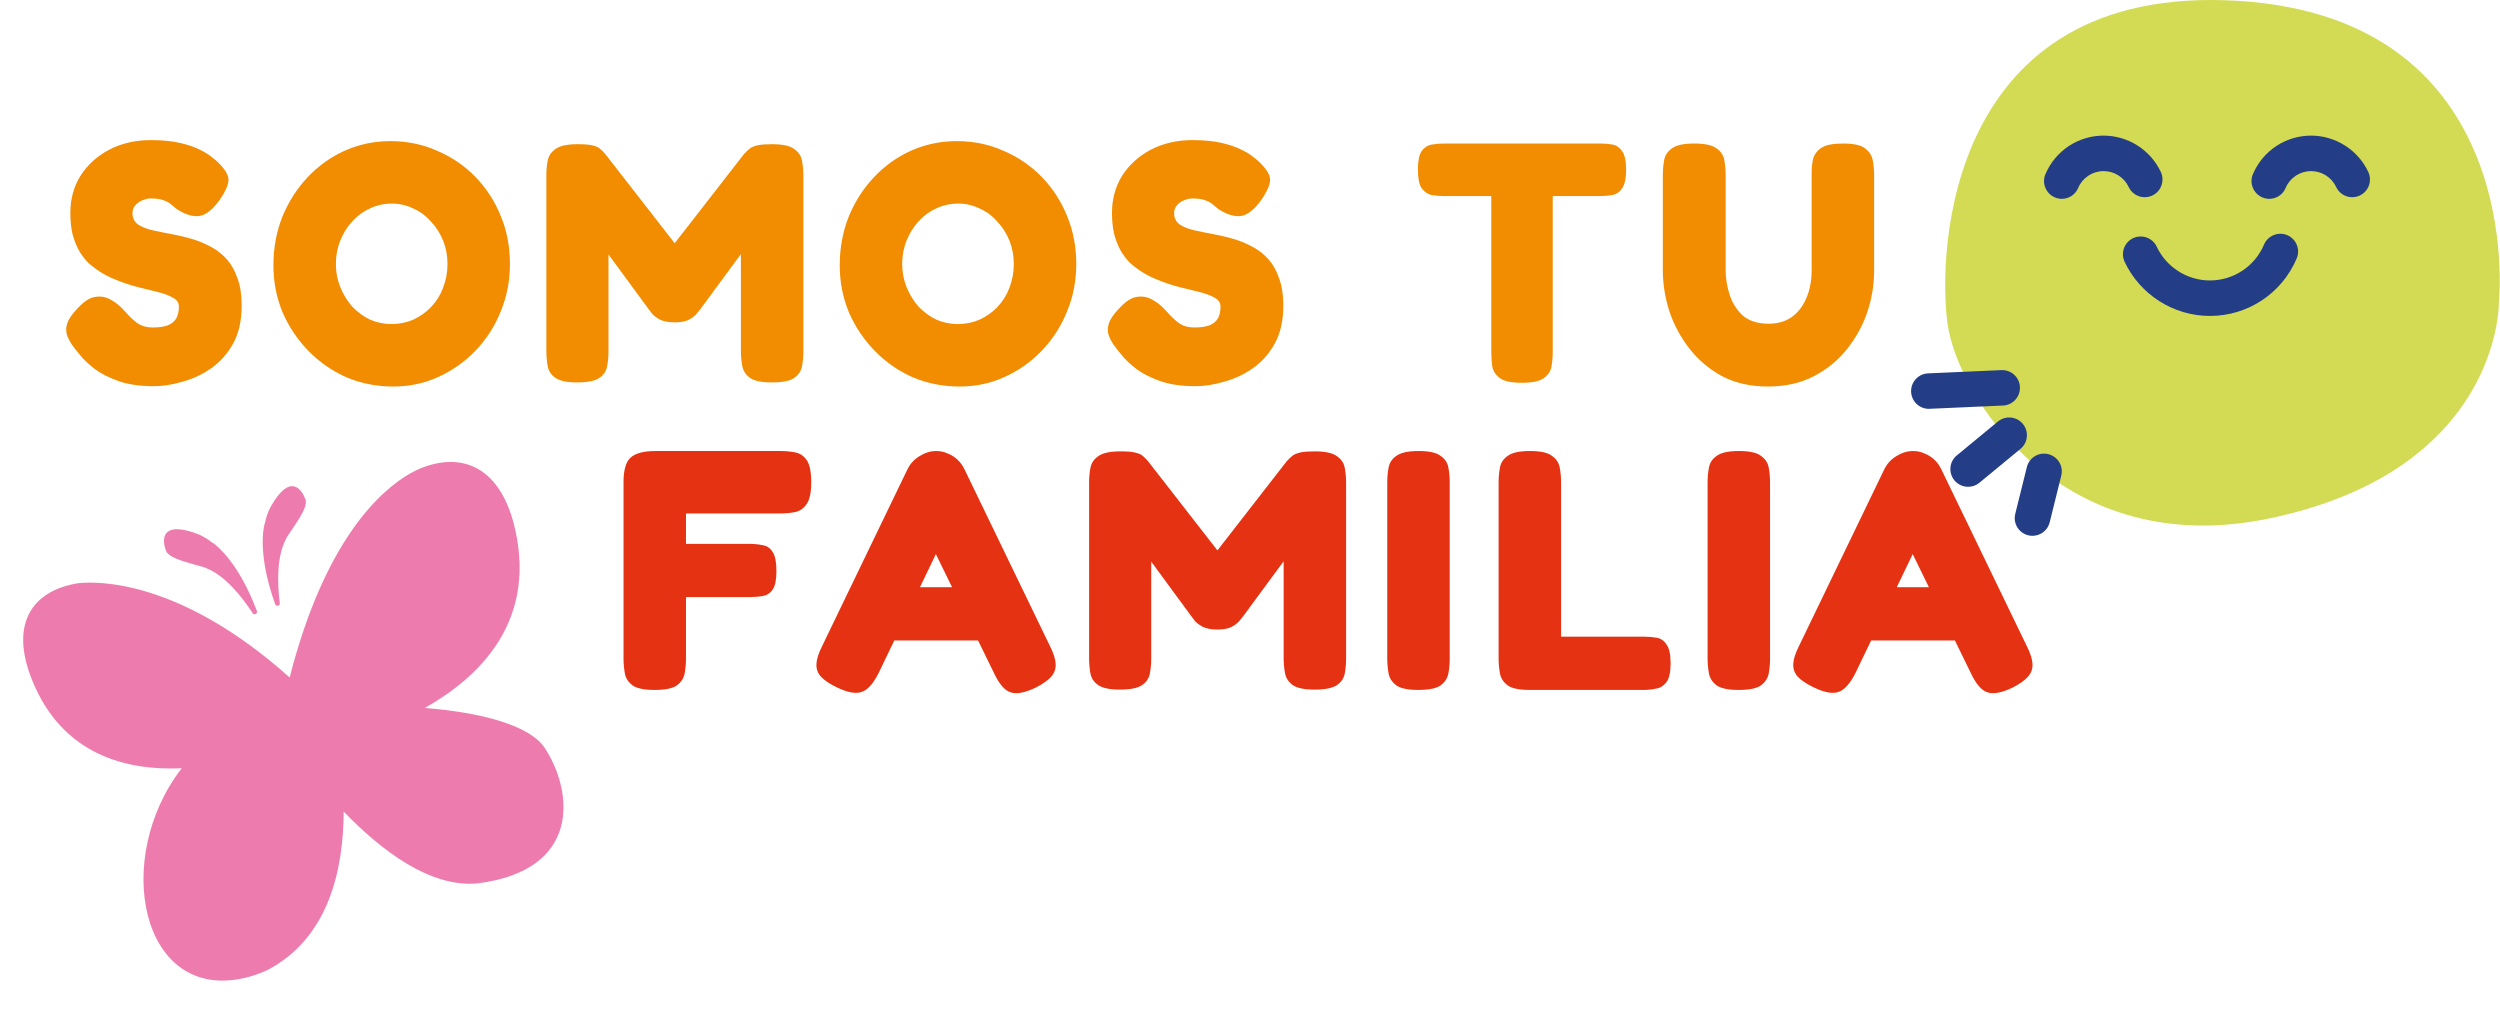
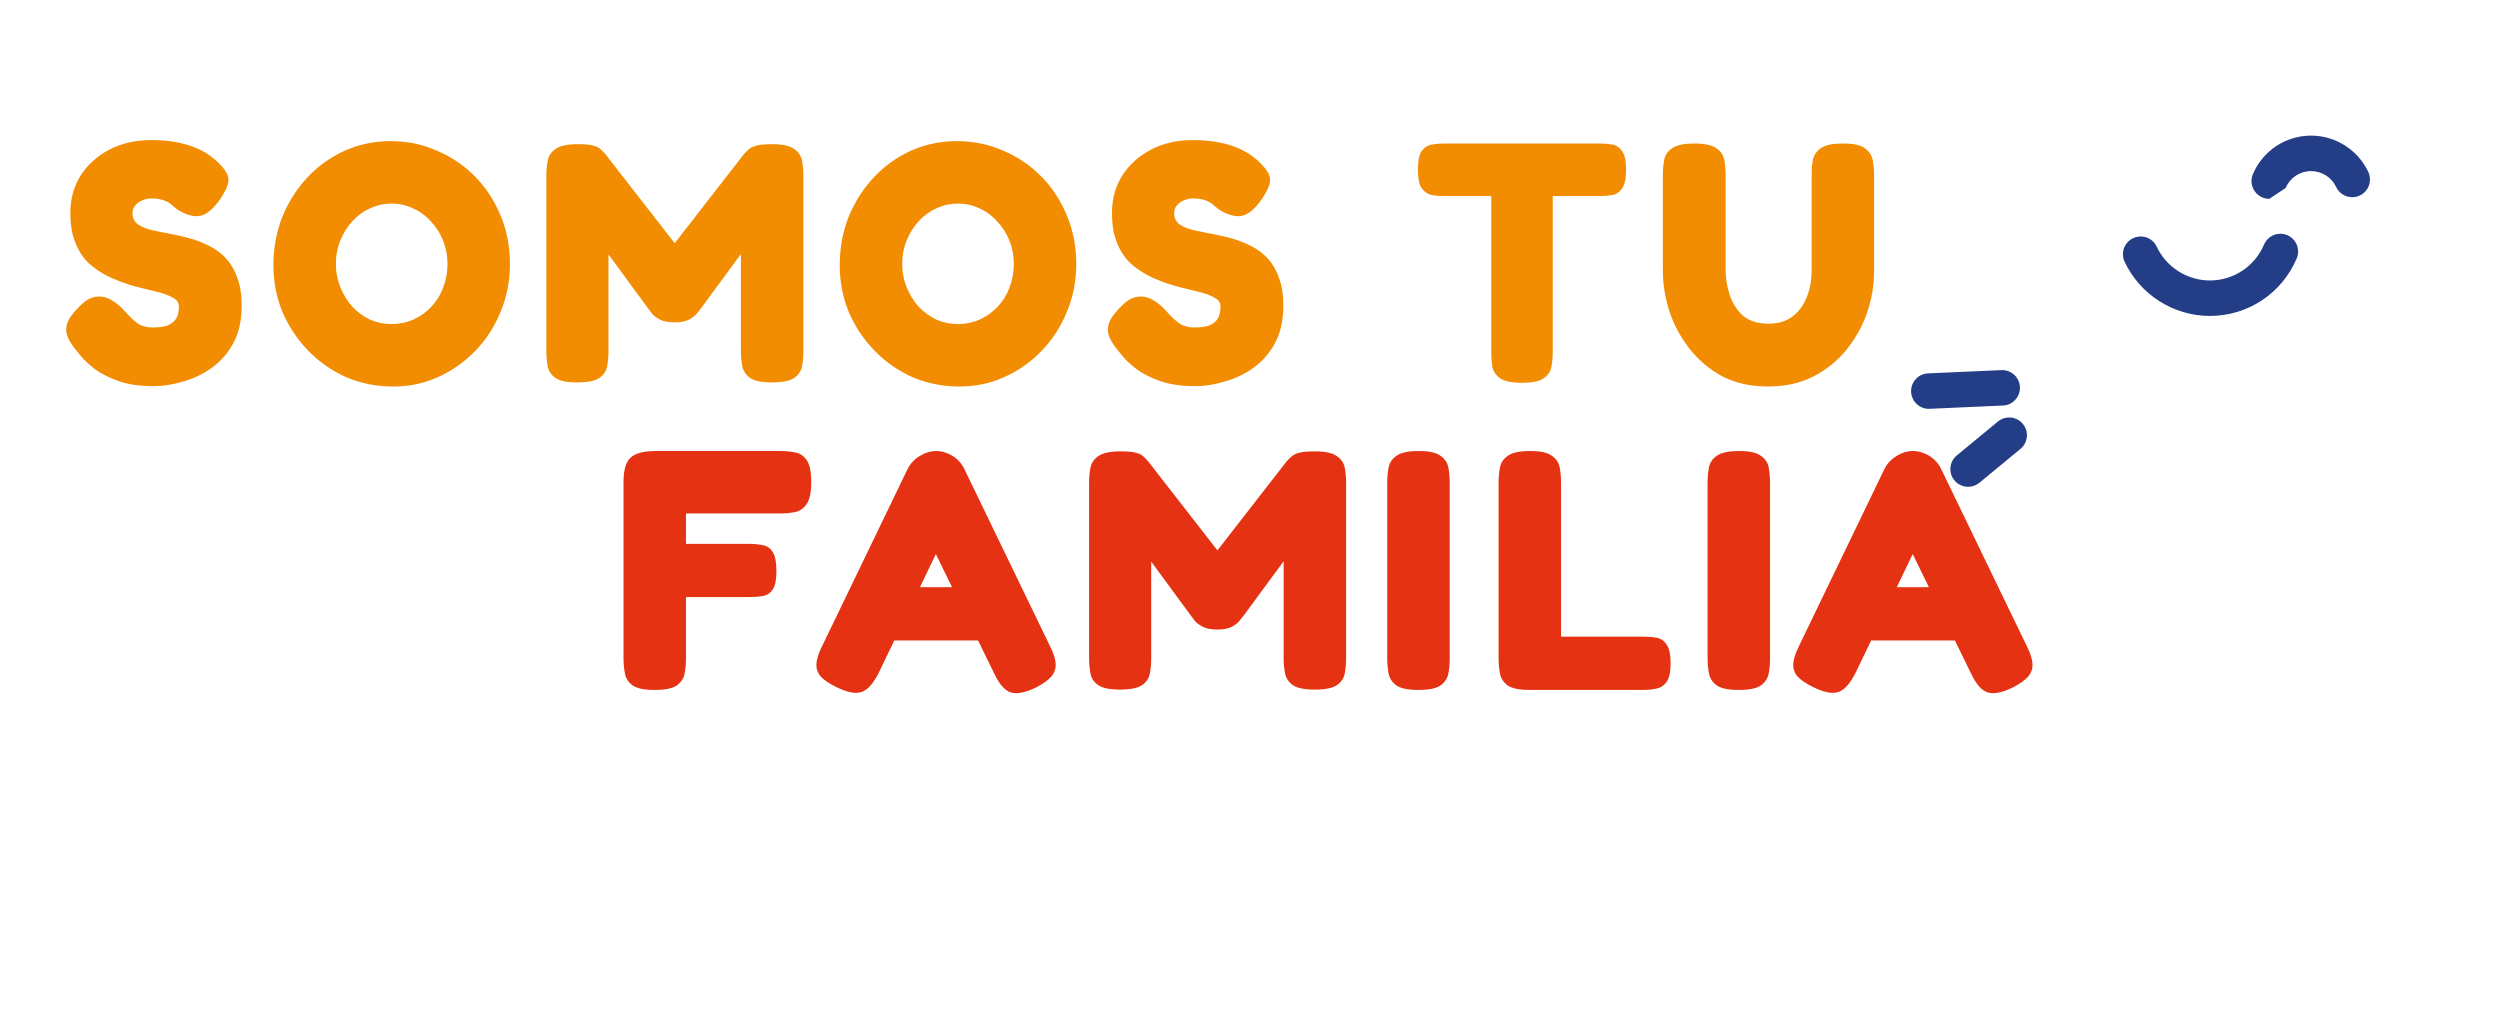
<svg xmlns="http://www.w3.org/2000/svg" width="586" height="238" viewBox="0 0 586 238" fill="none">
  <path d="M36.092 90.52C32.839 90.52 30.065 90.12 27.772 89.32C25.532 88.52 23.692 87.587 22.252 86.52C20.812 85.4 19.719 84.387 18.972 83.48C18.225 82.573 17.772 82.013 17.612 81.8C16.545 80.467 15.879 79.267 15.612 78.2C15.399 77.133 15.559 76.067 16.092 75C16.679 73.933 17.639 72.76 18.972 71.48C20.199 70.307 21.399 69.667 22.572 69.56C23.745 69.4 24.892 69.64 26.012 70.28C27.185 70.92 28.305 71.853 29.372 73.08C30.652 74.52 31.745 75.507 32.652 76.04C33.559 76.52 34.599 76.76 35.772 76.76C37.212 76.76 38.385 76.6 39.292 76.28C40.199 75.907 40.865 75.373 41.292 74.68C41.719 73.933 41.932 73 41.932 71.88C41.932 70.973 41.479 70.28 40.572 69.8C39.665 69.267 38.465 68.813 36.972 68.44C35.532 68.067 33.905 67.667 32.092 67.24C30.279 66.76 28.492 66.147 26.732 65.4C25.665 64.973 24.625 64.44 23.612 63.8C22.599 63.16 21.639 62.44 20.732 61.64C19.879 60.787 19.132 59.8 18.492 58.68C17.852 57.507 17.345 56.2 16.972 54.76C16.652 53.32 16.492 51.693 16.492 49.88C16.492 46.627 17.292 43.72 18.892 41.16C20.545 38.6 22.785 36.573 25.612 35.08C28.492 33.587 31.745 32.84 35.372 32.84C37.985 32.84 40.225 33.053 42.092 33.48C43.959 33.907 45.479 34.413 46.652 35C47.879 35.587 48.812 36.147 49.452 36.68C50.092 37.16 50.492 37.48 50.652 37.64C52.412 39.24 53.372 40.627 53.532 41.8C53.692 42.92 53.052 44.547 51.612 46.68C50.012 48.973 48.439 50.28 46.892 50.6C45.345 50.867 43.559 50.36 41.532 49.08C41.105 48.76 40.679 48.413 40.252 48.04C39.825 47.613 39.239 47.267 38.492 47C37.799 46.68 36.732 46.52 35.292 46.52C34.759 46.52 34.225 46.627 33.692 46.84C33.159 47 32.705 47.24 32.332 47.56C31.959 47.827 31.639 48.173 31.372 48.6C31.159 49.027 31.052 49.48 31.052 49.96C31.052 51.08 31.479 51.96 32.332 52.6C33.185 53.187 34.305 53.64 35.692 53.96C37.132 54.28 38.705 54.6 40.412 54.92C42.119 55.24 43.852 55.667 45.612 56.2C47.052 56.68 48.439 57.293 49.772 58.04C51.105 58.787 52.279 59.747 53.292 60.92C54.305 62.093 55.105 63.56 55.692 65.32C56.332 67.027 56.652 69.133 56.652 71.64C56.652 75.107 55.985 78.067 54.652 80.52C53.319 82.92 51.585 84.867 49.452 86.36C47.372 87.8 45.132 88.84 42.732 89.48C40.385 90.173 38.172 90.52 36.092 90.52ZM92.171 90.6C88.278 90.6 84.625 89.88 81.211 88.44C77.851 86.947 74.891 84.893 72.331 82.28C69.771 79.667 67.745 76.653 66.251 73.24C64.811 69.773 64.091 66.093 64.091 62.2C64.091 58.147 64.785 54.36 66.171 50.84C67.611 47.32 69.585 44.227 72.091 41.56C74.598 38.893 77.505 36.813 80.811 35.32C84.171 33.827 87.745 33.08 91.531 33.08C95.425 33.08 99.051 33.827 102.411 35.32C105.825 36.76 108.811 38.787 111.371 41.4C113.931 44.013 115.931 47.08 117.371 50.6C118.811 54.067 119.531 57.827 119.531 61.88C119.531 65.827 118.811 69.533 117.371 73C115.985 76.467 114.011 79.533 111.451 82.2C108.945 84.813 106.038 86.867 102.731 88.36C99.478 89.853 95.958 90.6 92.171 90.6ZM91.771 75.96C93.585 75.96 95.291 75.613 96.891 74.92C98.491 74.173 99.878 73.187 101.051 71.96C102.278 70.68 103.211 69.187 103.851 67.48C104.545 65.72 104.891 63.853 104.891 61.88C104.891 59.907 104.545 58.067 103.851 56.36C103.158 54.653 102.198 53.16 100.971 51.88C99.798 50.547 98.411 49.533 96.811 48.84C95.265 48.093 93.611 47.72 91.851 47.72C90.038 47.72 88.331 48.093 86.731 48.84C85.185 49.533 83.798 50.547 82.571 51.88C81.398 53.16 80.465 54.653 79.771 56.36C79.078 58.067 78.731 59.907 78.731 61.88C78.731 63.8 79.078 65.613 79.771 67.32C80.465 69.027 81.398 70.547 82.571 71.88C83.798 73.16 85.185 74.173 86.731 74.92C88.331 75.613 90.011 75.96 91.771 75.96ZM135.268 89.64C132.921 89.64 131.241 89.293 130.228 88.6C129.214 87.907 128.601 87 128.388 85.88C128.174 84.76 128.068 83.56 128.068 82.28V41C128.068 39.827 128.174 38.707 128.388 37.64C128.601 36.52 129.214 35.613 130.228 34.92C131.241 34.173 132.974 33.8 135.428 33.8C137.081 33.8 138.281 33.907 139.028 34.12C139.828 34.333 140.388 34.6 140.708 34.92C141.081 35.24 141.454 35.613 141.828 36.04L158.388 57.32H157.908L174.388 36.12C174.921 35.533 175.401 35.08 175.828 34.76C176.308 34.44 176.921 34.2 177.668 34.04C178.468 33.88 179.588 33.8 181.028 33.8C183.428 33.8 185.134 34.173 186.148 34.92C187.161 35.613 187.774 36.52 187.988 37.64C188.201 38.76 188.308 39.933 188.308 41.16V82.44C188.308 83.613 188.201 84.76 187.988 85.88C187.774 87 187.161 87.907 186.148 88.6C185.134 89.293 183.401 89.64 180.948 89.64C178.548 89.64 176.841 89.293 175.828 88.6C174.814 87.853 174.201 86.92 173.988 85.8C173.774 84.627 173.668 83.453 173.668 82.28V59.56L164.308 72.28C164.094 72.547 163.774 72.947 163.348 73.48C162.921 74.013 162.308 74.493 161.508 74.92C160.708 75.347 159.588 75.56 158.148 75.56C156.708 75.56 155.561 75.347 154.708 74.92C153.908 74.493 153.294 74.04 152.868 73.56C152.441 73.027 152.121 72.6 151.908 72.28L142.628 59.64V82.44C142.628 83.613 142.521 84.76 142.308 85.88C142.094 87 141.481 87.907 140.468 88.6C139.454 89.293 137.721 89.64 135.268 89.64ZM224.915 90.6C221.022 90.6 217.369 89.88 213.955 88.44C210.595 86.947 207.635 84.893 205.075 82.28C202.515 79.667 200.489 76.653 198.995 73.24C197.555 69.773 196.835 66.093 196.835 62.2C196.835 58.147 197.529 54.36 198.915 50.84C200.355 47.32 202.329 44.227 204.835 41.56C207.342 38.893 210.249 36.813 213.555 35.32C216.915 33.827 220.489 33.08 224.275 33.08C228.169 33.08 231.795 33.827 235.155 35.32C238.569 36.76 241.555 38.787 244.115 41.4C246.675 44.013 248.675 47.08 250.115 50.6C251.555 54.067 252.275 57.827 252.275 61.88C252.275 65.827 251.555 69.533 250.115 73C248.729 76.467 246.755 79.533 244.195 82.2C241.689 84.813 238.782 86.867 235.475 88.36C232.222 89.853 228.702 90.6 224.915 90.6ZM224.515 75.96C226.329 75.96 228.035 75.613 229.635 74.92C231.235 74.173 232.622 73.187 233.795 71.96C235.022 70.68 235.955 69.187 236.595 67.48C237.289 65.72 237.635 63.853 237.635 61.88C237.635 59.907 237.289 58.067 236.595 56.36C235.902 54.653 234.942 53.16 233.715 51.88C232.542 50.547 231.155 49.533 229.555 48.84C228.009 48.093 226.355 47.72 224.595 47.72C222.782 47.72 221.075 48.093 219.475 48.84C217.929 49.533 216.542 50.547 215.315 51.88C214.142 53.16 213.209 54.653 212.515 56.36C211.822 58.067 211.475 59.907 211.475 61.88C211.475 63.8 211.822 65.613 212.515 67.32C213.209 69.027 214.142 70.547 215.315 71.88C216.542 73.16 217.929 74.173 219.475 74.92C221.075 75.613 222.755 75.96 224.515 75.96ZM280.251 90.52C276.998 90.52 274.225 90.12 271.931 89.32C269.691 88.52 267.851 87.587 266.411 86.52C264.971 85.4 263.878 84.387 263.131 83.48C262.385 82.573 261.931 82.013 261.771 81.8C260.705 80.467 260.038 79.267 259.771 78.2C259.558 77.133 259.718 76.067 260.251 75C260.838 73.933 261.798 72.76 263.131 71.48C264.358 70.307 265.558 69.667 266.731 69.56C267.905 69.4 269.051 69.64 270.171 70.28C271.345 70.92 272.465 71.853 273.531 73.08C274.811 74.52 275.905 75.507 276.811 76.04C277.718 76.52 278.758 76.76 279.931 76.76C281.371 76.76 282.545 76.6 283.451 76.28C284.358 75.907 285.025 75.373 285.451 74.68C285.878 73.933 286.091 73 286.091 71.88C286.091 70.973 285.638 70.28 284.731 69.8C283.825 69.267 282.625 68.813 281.131 68.44C279.691 68.067 278.065 67.667 276.251 67.24C274.438 66.76 272.651 66.147 270.891 65.4C269.825 64.973 268.785 64.44 267.771 63.8C266.758 63.16 265.798 62.44 264.891 61.64C264.038 60.787 263.291 59.8 262.651 58.68C262.011 57.507 261.505 56.2 261.131 54.76C260.811 53.32 260.651 51.693 260.651 49.88C260.651 46.627 261.451 43.72 263.051 41.16C264.705 38.6 266.945 36.573 269.771 35.08C272.651 33.587 275.905 32.84 279.531 32.84C282.145 32.84 284.385 33.053 286.251 33.48C288.118 33.907 289.638 34.413 290.811 35C292.038 35.587 292.971 36.147 293.611 36.68C294.251 37.16 294.651 37.48 294.811 37.64C296.571 39.24 297.531 40.627 297.691 41.8C297.851 42.92 297.211 44.547 295.771 46.68C294.171 48.973 292.598 50.28 291.051 50.6C289.505 50.867 287.718 50.36 285.691 49.08C285.265 48.76 284.838 48.413 284.411 48.04C283.985 47.613 283.398 47.267 282.651 47C281.958 46.68 280.891 46.52 279.451 46.52C278.918 46.52 278.385 46.627 277.851 46.84C277.318 47 276.865 47.24 276.491 47.56C276.118 47.827 275.798 48.173 275.531 48.6C275.318 49.027 275.211 49.48 275.211 49.96C275.211 51.08 275.638 51.96 276.491 52.6C277.345 53.187 278.465 53.64 279.851 53.96C281.291 54.28 282.865 54.6 284.571 54.92C286.278 55.24 288.011 55.667 289.771 56.2C291.211 56.68 292.598 57.293 293.931 58.04C295.265 58.787 296.438 59.747 297.451 60.92C298.465 62.093 299.265 63.56 299.851 65.32C300.491 67.027 300.811 69.133 300.811 71.64C300.811 75.107 300.145 78.067 298.811 80.52C297.478 82.92 295.745 84.867 293.611 86.36C291.531 87.8 289.291 88.84 286.891 89.48C284.545 90.173 282.331 90.52 280.251 90.52ZM375.079 33.64C376.092 33.64 377.052 33.72 377.959 33.88C378.866 34.04 379.612 34.547 380.199 35.4C380.839 36.253 381.159 37.72 381.159 39.8C381.159 41.827 380.839 43.293 380.199 44.2C379.612 45.053 378.839 45.56 377.879 45.72C376.972 45.88 376.012 45.96 374.999 45.96H363.959V82.6C363.959 83.773 363.852 84.92 363.639 86.04C363.426 87.107 362.812 87.987 361.799 88.68C360.839 89.373 359.132 89.72 356.679 89.72C354.332 89.72 352.652 89.373 351.639 88.68C350.626 87.933 350.012 87.027 349.799 85.96C349.639 84.84 349.559 83.693 349.559 82.52V45.96H338.439C337.479 45.96 336.519 45.88 335.559 45.72C334.652 45.507 333.879 44.973 333.239 44.12C332.652 43.267 332.359 41.8 332.359 39.72C332.359 37.693 332.652 36.253 333.239 35.4C333.879 34.547 334.679 34.04 335.639 33.88C336.599 33.72 337.559 33.64 338.519 33.64H375.079ZM414.411 90.6C410.357 90.6 406.784 89.8 403.691 88.2C400.651 86.547 398.091 84.387 396.011 81.72C393.931 79.053 392.357 76.12 391.291 72.92C390.277 69.72 389.771 66.547 389.771 63.4V41C389.771 39.773 389.877 38.6 390.091 37.48C390.304 36.36 390.917 35.453 391.931 34.76C392.944 34.013 394.677 33.64 397.131 33.64C399.584 33.64 401.317 34.013 402.331 34.76C403.344 35.453 403.957 36.36 404.171 37.48C404.384 38.6 404.491 39.8 404.491 41.08V63.4C404.491 65.16 404.784 67 405.371 68.92C405.957 70.84 406.971 72.493 408.411 73.88C409.904 75.213 411.984 75.88 414.651 75.88C416.677 75.88 418.437 75.373 419.931 74.36C421.424 73.293 422.571 71.827 423.371 69.96C424.224 68.04 424.651 65.827 424.651 63.32V40.6C424.651 39.427 424.757 38.333 424.971 37.32C425.237 36.253 425.877 35.373 426.891 34.68C427.904 33.987 429.611 33.64 432.011 33.64C434.464 33.64 436.171 34.013 437.131 34.76C438.144 35.507 438.757 36.44 438.971 37.56C439.184 38.68 439.291 39.853 439.291 41.08V63.56C439.291 66.76 438.757 69.96 437.691 73.16C436.624 76.307 435.024 79.213 432.891 81.88C430.811 84.493 428.224 86.6 425.131 88.2C422.037 89.8 418.464 90.6 414.411 90.6Z" fill="#F28C00" />
  <path d="M153.434 161.72C151.034 161.72 149.327 161.373 148.314 160.68C147.3 159.933 146.687 159 146.474 157.88C146.26 156.707 146.154 155.533 146.154 154.36V113C146.154 110.227 146.687 108.333 147.754 107.32C148.874 106.253 150.847 105.72 153.674 105.72H182.954C184.18 105.72 185.327 105.827 186.394 106.04C187.514 106.253 188.42 106.867 189.114 107.88C189.807 108.893 190.154 110.627 190.154 113.08C190.154 115.48 189.78 117.187 189.034 118.2C188.34 119.213 187.434 119.827 186.314 120.04C185.194 120.253 184.02 120.36 182.794 120.36H160.794V127.48H175.514C176.74 127.48 177.834 127.587 178.794 127.8C179.807 127.96 180.58 128.493 181.114 129.4C181.7 130.253 181.994 131.747 181.994 133.88C181.994 135.907 181.7 137.347 181.114 138.2C180.527 139.053 179.727 139.56 178.714 139.72C177.754 139.88 176.66 139.96 175.434 139.96H160.794V154.44C160.794 155.613 160.687 156.76 160.474 157.88C160.26 159 159.647 159.933 158.634 160.68C157.62 161.373 155.887 161.72 153.434 161.72ZM246.17 151.56C246.97 153.16 247.397 154.52 247.45 155.64C247.503 156.76 247.157 157.747 246.41 158.6C245.663 159.453 244.463 160.307 242.81 161.16C240.25 162.387 238.277 162.76 236.89 162.28C235.503 161.853 234.197 160.333 232.97 157.72L219.37 129.88L205.93 157.8C204.65 160.307 203.317 161.773 201.93 162.2C200.543 162.68 198.597 162.307 196.09 161.08C194.437 160.28 193.21 159.453 192.41 158.6C191.663 157.747 191.317 156.76 191.37 155.64C191.423 154.52 191.85 153.16 192.65 151.56L212.73 109.96C213.37 108.68 214.303 107.667 215.53 106.92C216.81 106.12 218.117 105.72 219.45 105.72C220.41 105.72 221.29 105.907 222.09 106.28C222.943 106.6 223.717 107.08 224.41 107.72C225.103 108.36 225.663 109.133 226.09 110.04L246.17 151.56ZM206.73 150.12L212.81 137.64H226.01L232.09 150.12H206.73ZM262.485 161.64C260.138 161.64 258.458 161.293 257.445 160.6C256.432 159.907 255.818 159 255.605 157.88C255.392 156.76 255.285 155.56 255.285 154.28V113C255.285 111.827 255.392 110.707 255.605 109.64C255.818 108.52 256.432 107.613 257.445 106.92C258.458 106.173 260.192 105.8 262.645 105.8C264.298 105.8 265.498 105.907 266.245 106.12C267.045 106.333 267.605 106.6 267.925 106.92C268.298 107.24 268.672 107.613 269.045 108.04L285.605 129.32H285.125L301.605 108.12C302.138 107.533 302.618 107.08 303.045 106.76C303.525 106.44 304.138 106.2 304.885 106.04C305.685 105.88 306.805 105.8 308.245 105.8C310.645 105.8 312.352 106.173 313.365 106.92C314.378 107.613 314.992 108.52 315.205 109.64C315.418 110.76 315.525 111.933 315.525 113.16V154.44C315.525 155.613 315.418 156.76 315.205 157.88C314.992 159 314.378 159.907 313.365 160.6C312.352 161.293 310.618 161.64 308.165 161.64C305.765 161.64 304.058 161.293 303.045 160.6C302.032 159.853 301.418 158.92 301.205 157.8C300.992 156.627 300.885 155.453 300.885 154.28V131.56L291.525 144.28C291.312 144.547 290.992 144.947 290.565 145.48C290.138 146.013 289.525 146.493 288.725 146.92C287.925 147.347 286.805 147.56 285.365 147.56C283.925 147.56 282.778 147.347 281.925 146.92C281.125 146.493 280.512 146.04 280.085 145.56C279.658 145.027 279.338 144.6 279.125 144.28L269.845 131.64V154.44C269.845 155.613 269.738 156.76 269.525 157.88C269.312 159 268.698 159.907 267.685 160.6C266.672 161.293 264.938 161.64 262.485 161.64ZM332.452 161.72C330.052 161.72 328.346 161.373 327.332 160.68C326.319 159.933 325.706 159 325.492 157.88C325.279 156.707 325.172 155.533 325.172 154.36V113C325.172 111.827 325.279 110.68 325.492 109.56C325.706 108.44 326.319 107.533 327.332 106.84C328.346 106.093 330.079 105.72 332.532 105.72C334.986 105.72 336.692 106.093 337.652 106.84C338.666 107.533 339.279 108.44 339.492 109.56C339.706 110.68 339.812 111.853 339.812 113.08V154.44C339.812 155.613 339.706 156.76 339.492 157.88C339.279 159 338.666 159.933 337.652 160.68C336.639 161.373 334.906 161.72 332.452 161.72ZM358.553 161.72C356.153 161.72 354.446 161.373 353.433 160.68C352.42 159.933 351.806 159 351.593 157.88C351.38 156.707 351.273 155.533 351.273 154.36V113C351.273 111.827 351.38 110.68 351.593 109.56C351.806 108.44 352.42 107.533 353.433 106.84C354.446 106.093 356.18 105.72 358.633 105.72C361.086 105.72 362.793 106.093 363.753 106.84C364.766 107.533 365.38 108.44 365.593 109.56C365.806 110.68 365.913 111.853 365.913 113.08V149.24H385.433C386.446 149.24 387.406 149.32 388.313 149.48C389.273 149.64 390.046 150.173 390.633 151.08C391.273 151.933 391.593 153.4 391.593 155.48C391.593 157.507 391.273 158.973 390.633 159.88C389.993 160.733 389.193 161.24 388.233 161.4C387.326 161.613 386.366 161.72 385.353 161.72H358.553ZM407.54 161.72C405.14 161.72 403.433 161.373 402.42 160.68C401.407 159.933 400.793 159 400.58 157.88C400.367 156.707 400.26 155.533 400.26 154.36V113C400.26 111.827 400.367 110.68 400.58 109.56C400.793 108.44 401.407 107.533 402.42 106.84C403.433 106.093 405.167 105.72 407.62 105.72C410.073 105.72 411.78 106.093 412.74 106.84C413.753 107.533 414.367 108.44 414.58 109.56C414.793 110.68 414.9 111.853 414.9 113.08V154.44C414.9 155.613 414.793 156.76 414.58 157.88C414.367 159 413.753 159.933 412.74 160.68C411.727 161.373 409.993 161.72 407.54 161.72ZM475.139 151.56C475.939 153.16 476.365 154.52 476.419 155.64C476.472 156.76 476.125 157.747 475.379 158.6C474.632 159.453 473.432 160.307 471.779 161.16C469.219 162.387 467.245 162.76 465.859 162.28C464.472 161.853 463.165 160.333 461.939 157.72L448.339 129.88L434.899 157.8C433.619 160.307 432.285 161.773 430.899 162.2C429.512 162.68 427.565 162.307 425.059 161.08C423.405 160.28 422.179 159.453 421.379 158.6C420.632 157.747 420.285 156.76 420.339 155.64C420.392 154.52 420.819 153.16 421.619 151.56L441.699 109.96C442.339 108.68 443.272 107.667 444.499 106.92C445.779 106.12 447.085 105.72 448.419 105.72C449.379 105.72 450.259 105.907 451.059 106.28C451.912 106.6 452.685 107.08 453.379 107.72C454.072 108.36 454.632 109.133 455.059 110.04L475.139 151.56ZM435.699 150.12L441.779 137.64H454.979L461.059 150.12H435.699Z" fill="#E53212" />
  <g clip-path="url(#clip0_544_3)">
-     <path d="M524.502 0.194C456.531 -3.923 454.077 58.96 456.531 76.053C458.985 93.146 483.481 131.603 531.863 121.538C580.246 111.46 585.666 79.145 585.763 70.563C585.749 70.549 592.487 4.311 524.502 0.194Z" fill="#D3DB54" />
    <path d="M518 74.057C509.474 74.057 501.628 69.066 498.009 61.358C497.039 59.279 497.926 56.797 500.006 55.827C502.085 54.856 504.567 55.744 505.537 57.823C507.797 62.634 512.69 65.739 518 65.739C523.545 65.739 528.522 62.44 530.685 57.338C531.586 55.217 534.026 54.233 536.133 55.12C538.254 56.021 539.238 58.461 538.351 60.568C534.885 68.761 526.9 74.057 518 74.057Z" fill="#243D87" />
-     <path d="M531.919 46.608C531.378 46.608 530.824 46.497 530.297 46.275C528.176 45.374 527.191 42.934 528.079 40.827C530.408 35.337 535.759 31.788 541.72 31.788C547.432 31.788 552.7 35.129 555.126 40.3C556.096 42.38 555.209 44.861 553.129 45.831C551.05 46.802 548.568 45.915 547.598 43.835C546.531 41.562 544.229 40.106 541.72 40.106C539.114 40.106 536.757 41.659 535.745 44.071C535.08 45.651 533.541 46.608 531.919 46.608Z" fill="#243D87" />
-     <path d="M483.287 46.608C482.746 46.608 482.192 46.497 481.665 46.275C479.544 45.374 478.56 42.934 479.447 40.827C481.776 35.337 487.127 31.788 493.088 31.788C498.8 31.788 504.068 35.129 506.494 40.3C507.464 42.38 506.577 44.861 504.498 45.831C502.418 46.802 499.937 45.915 498.966 43.835C497.899 41.562 495.597 40.106 493.088 40.106C490.482 40.106 488.125 41.659 487.113 44.071C486.448 45.651 484.909 46.608 483.287 46.608Z" fill="#243D87" />
+     <path d="M531.919 46.608C531.378 46.608 530.824 46.497 530.297 46.275C528.176 45.374 527.191 42.934 528.079 40.827C530.408 35.337 535.759 31.788 541.72 31.788C547.432 31.788 552.7 35.129 555.126 40.3C556.096 42.38 555.209 44.861 553.129 45.831C551.05 46.802 548.568 45.915 547.598 43.835C546.531 41.562 544.229 40.106 541.72 40.106C539.114 40.106 536.757 41.659 535.745 44.071Z" fill="#243D87" />
    <path d="M452.123 95.836C449.904 95.836 448.075 94.089 447.964 91.857C447.867 89.57 449.641 87.615 451.928 87.518L469.133 86.755C471.434 86.659 473.375 88.433 473.472 90.72C473.569 93.022 471.794 94.963 469.507 95.059L452.303 95.822C452.247 95.822 452.178 95.836 452.123 95.836Z" fill="#243D87" />
    <path d="M461.328 114.107C460.122 114.107 458.943 113.595 458.111 112.596C456.656 110.822 456.905 108.202 458.68 106.746L468.315 98.802C470.089 97.347 472.709 97.597 474.165 99.371C475.621 101.145 475.371 103.766 473.597 105.221L463.962 113.165C463.199 113.802 462.256 114.107 461.328 114.107Z" fill="#243D87" />
-     <path d="M476.411 125.6C476.078 125.6 475.745 125.558 475.413 125.475C473.181 124.921 471.822 122.675 472.377 120.443L475.094 109.491C475.648 107.259 477.894 105.9 480.126 106.455C482.358 107.01 483.717 109.255 483.162 111.487L480.445 122.439C479.987 124.325 478.282 125.6 476.411 125.6Z" fill="#243D87" />
  </g>
  <g clip-path="url(#clip1_544_3)">
    <path d="M98.672 109.739C98.659 109.743 98.647 109.748 98.647 109.748C97.816 110.082 96.985 110.531 96.162 110.963C89.511 114.747 76.207 126.199 67.898 158.811C42.315 135.913 23.011 136.215 18.408 136.692C8.103 138.267 1.993 145.649 7.512 159.385C14.617 177.087 29.802 180.664 42.593 180.082C26.228 201.246 32.985 234.592 57.063 229.289C59.095 228.846 60.944 228.182 62.661 227.393C77.138 219.841 80.522 203.659 80.555 190.223C89.37 199.371 100.835 208.11 111.941 207.065C136.28 204.005 134.414 185.592 127.705 175.338C124.218 170.008 112.711 166.971 99.562 165.952C112.217 158.824 125.621 145.95 120.788 124.253C117.48 109.344 108.313 105.882 98.672 109.739Z" fill="#EE7BAD" />
    <path d="M47.652 132.914C47.687 132.931 47.729 132.929 47.764 132.945C47.782 132.953 47.782 132.953 47.799 132.961C47.929 133 48.076 133.047 48.218 133.082C48.21 133.099 48.198 133.104 48.19 133.121C52.703 134.799 56.727 139.903 59.226 143.721C59.59 144.28 60.438 143.839 60.21 143.215C56.03 132.105 51.09 128.087 49.882 127.231C49.873 127.249 49.861 127.253 49.848 127.258C48.654 126.325 47.365 125.528 45.953 125.022C37.528 122.009 38.025 126.705 38.898 129.084C39.566 130.903 44.11 131.876 47.652 132.914Z" fill="#EE7BAD" />
-     <path d="M65.581 141.373C65.016 136.846 64.782 130.35 67.138 126.151C67.121 126.143 67.103 126.134 67.091 126.139C67.165 126.025 67.246 125.894 67.333 125.776C67.341 125.759 67.341 125.759 67.349 125.741C67.365 125.706 67.386 125.684 67.415 125.645C69.444 122.562 72.265 118.884 71.598 117.065C70.729 114.699 68.07 110.797 63.591 118.532C62.841 119.832 62.357 121.266 62.068 122.758C62.055 122.763 62.037 122.754 62.025 122.759C61.656 124.193 60.49 130.453 64.5 141.612C64.733 142.248 65.666 142.035 65.581 141.373Z" fill="#EE7BAD" />
  </g>
  <defs>
    <clipPath id="clip0_544_3">
      <rect width="137.966" height="125.6" fill="white" transform="translate(447.964)" />
    </clipPath>
    <clipPath id="clip1_544_3">
-       <rect width="118.796" height="104.69" fill="white" transform="translate(0 138.961) rotate(-20.159)" />
-     </clipPath>
+       </clipPath>
  </defs>
</svg>